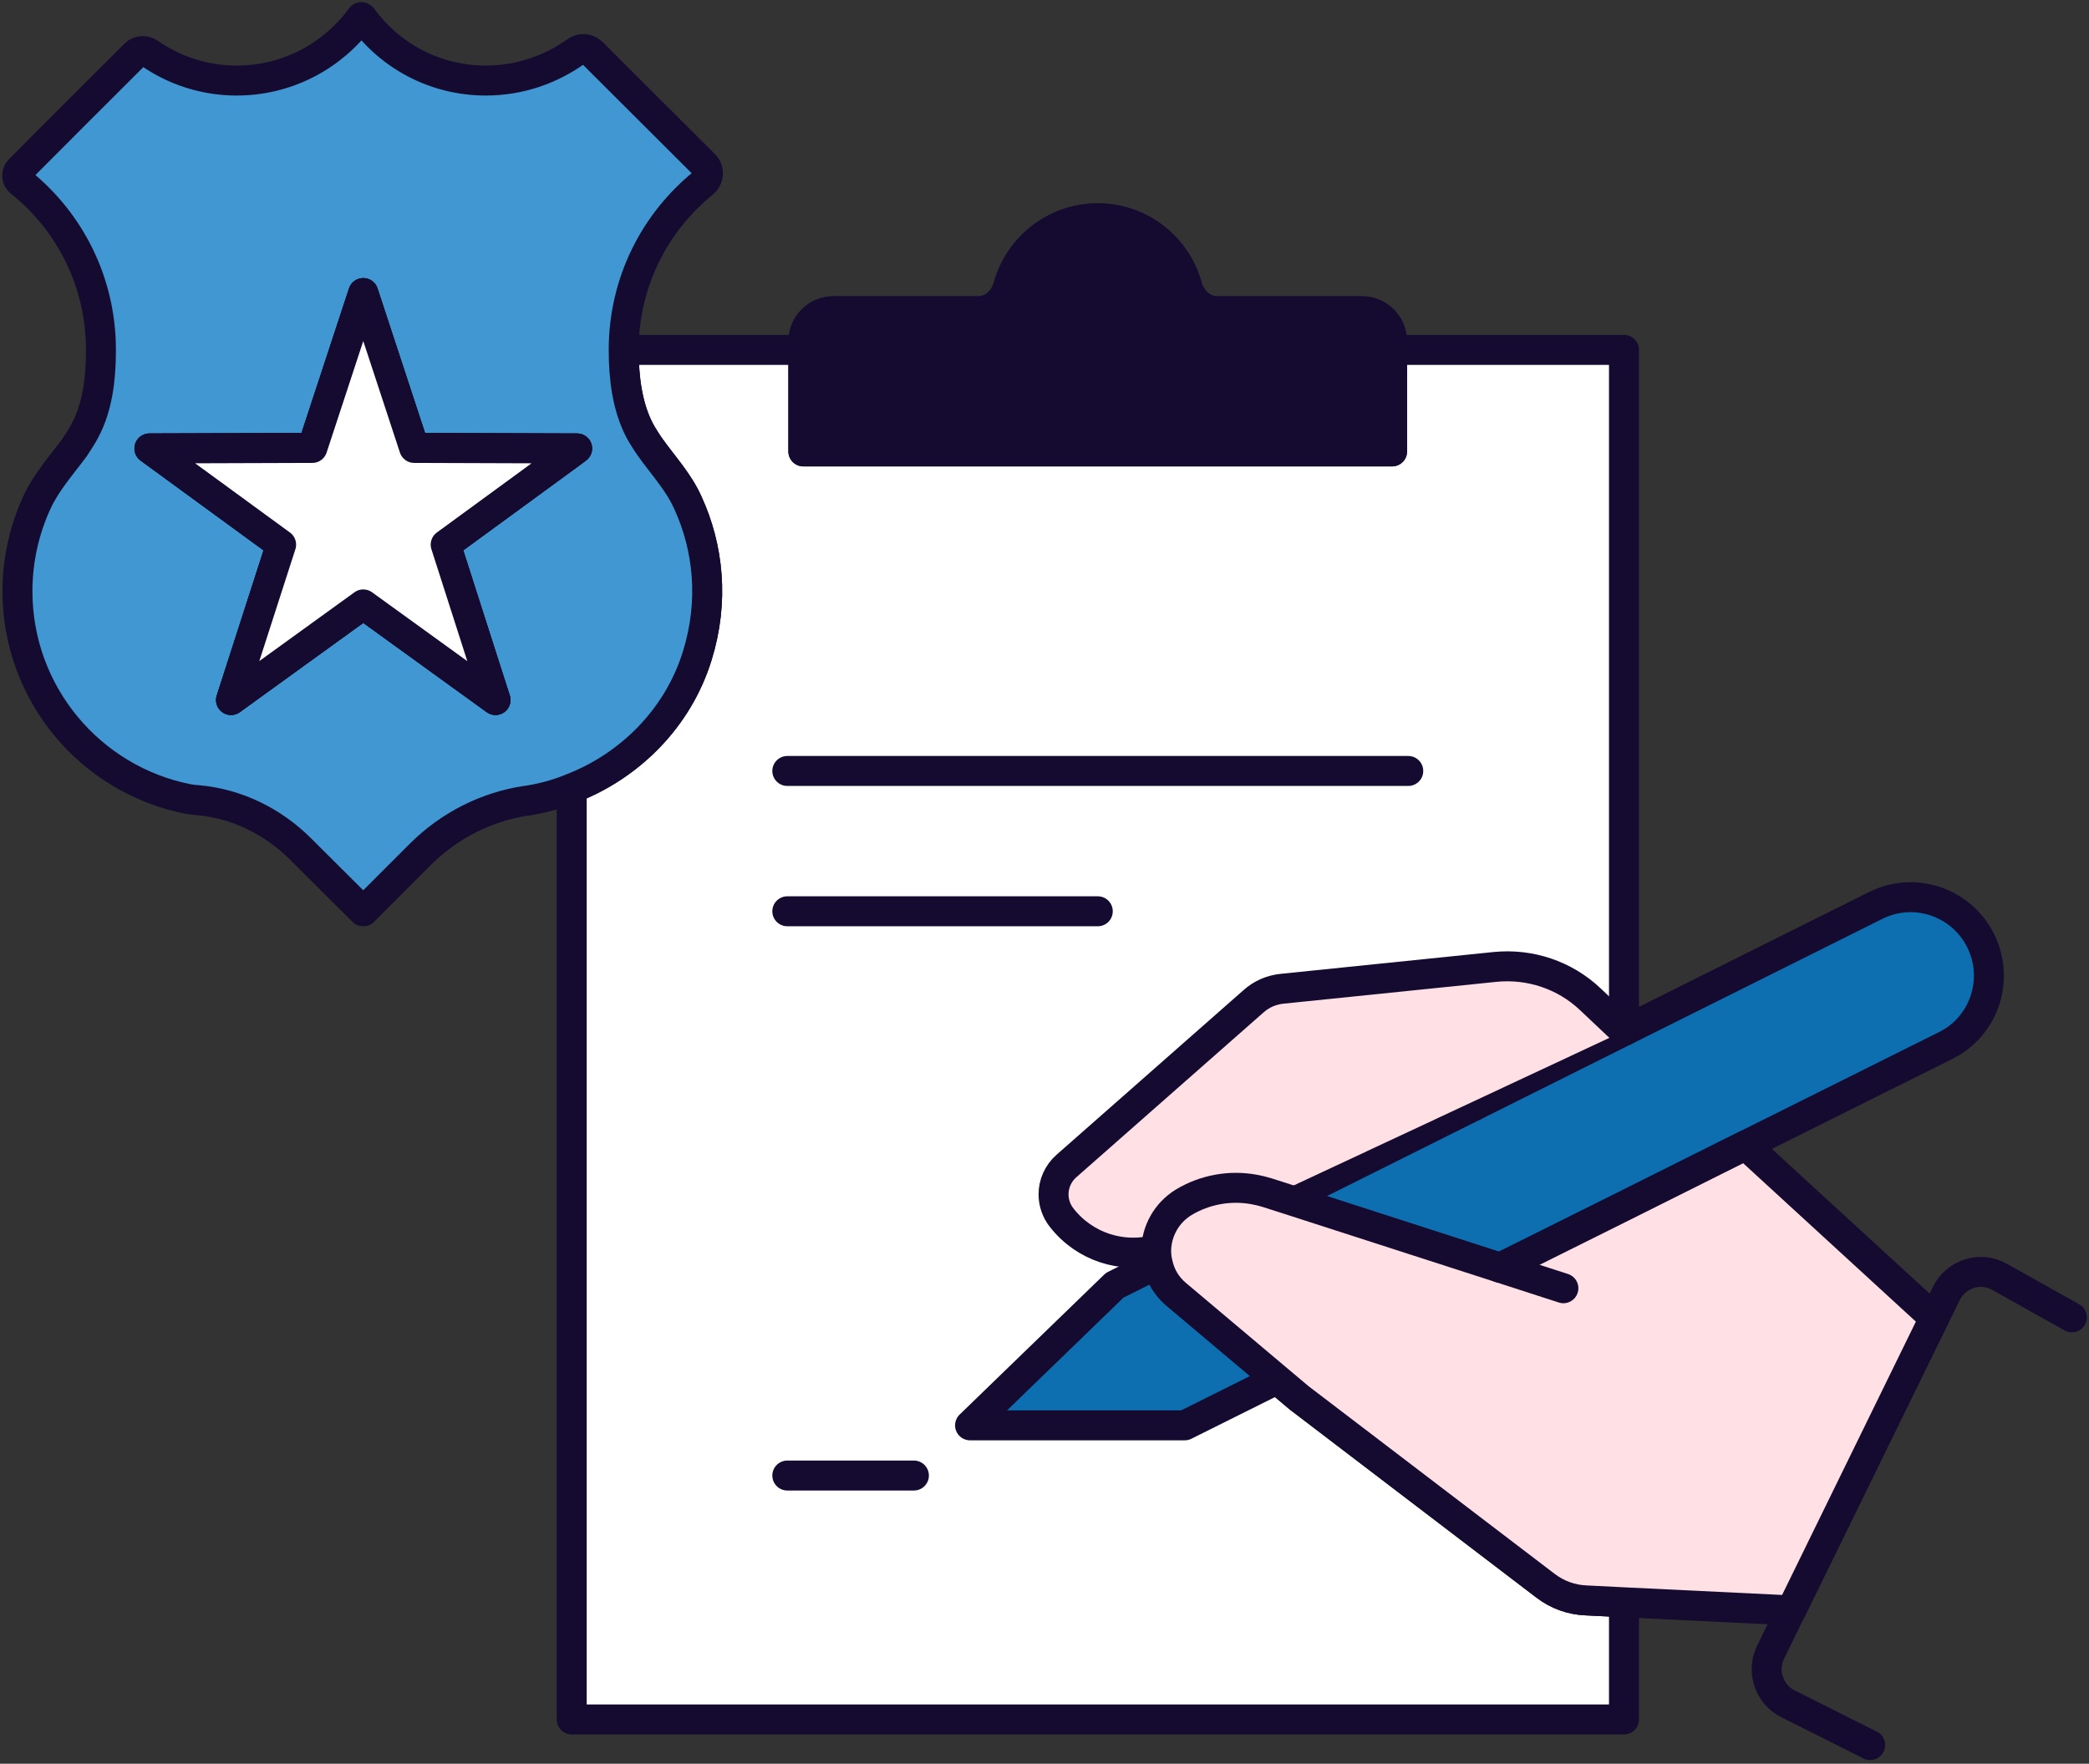
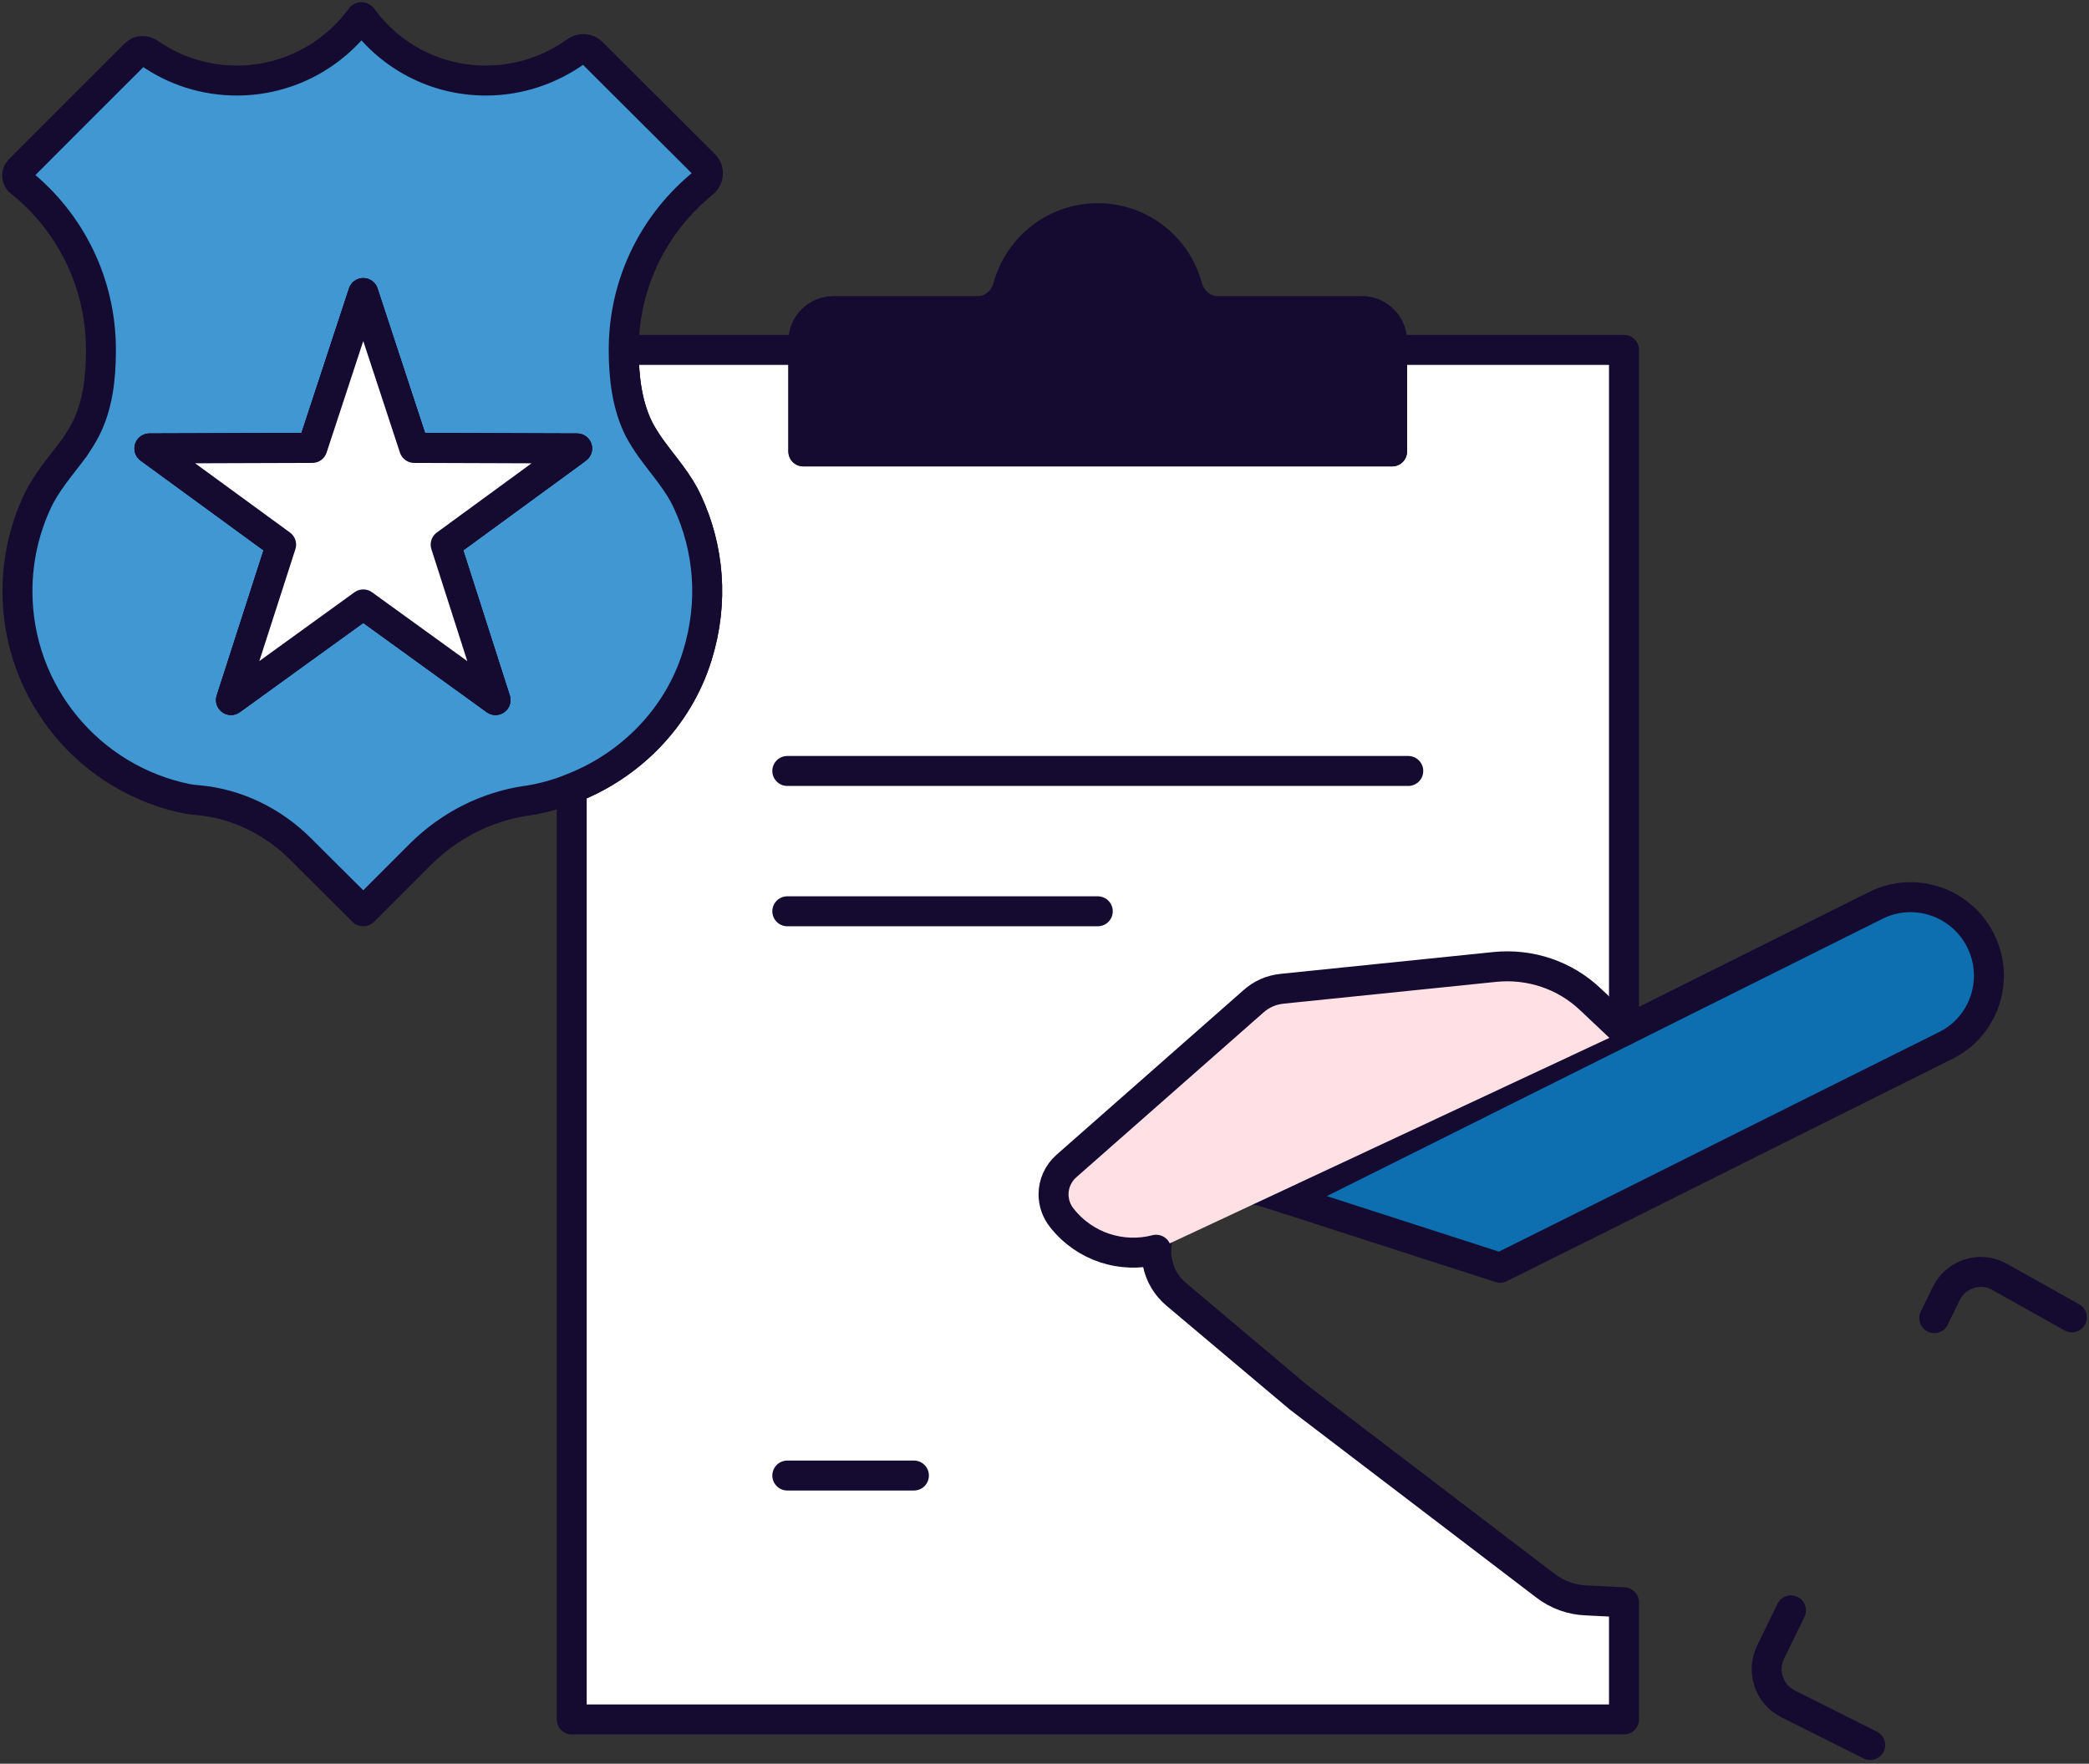
<svg xmlns="http://www.w3.org/2000/svg" width="244px" height="206px" viewBox="0 0 244 206" version="1.1">
  <rect x="0" y="0" width="244" height="206" fill="#333333" stroke="none" />
  <title>ilustracio-denuncia-PIUS</title>
  <g id="Page-1" stroke="none" stroke-width="1" fill="none" fill-rule="evenodd" stroke-linecap="round" stroke-linejoin="round">
    <g id="Pius-Canal" transform="translate(-1261, -332)">
      <g id="ilustracio-denuncia-PIUS" transform="translate(1263, 334)">
        <polygon id="Stroke-1" stroke="#000000" stroke-width="2" points="65.408 50.38 64.779 50.852 64.779 50.38" />
        <g id="Group-34" stroke="#150B31" stroke-width="3.5">
          <path d="M133.043,143.968 L133.043,144.125 C133.043,144.628 133.106,145.132 133.231,145.604 C133.515,146.956 134.238,148.215 135.402,149.19 L147.167,159.099 L149.747,161.27 L178.5,183.196 C179.884,184.265 181.551,184.863 183.281,184.926 L187.685,185.146 L187.685,198.83 L64.779,198.83 L64.779,90.08 C71.605,87.438 77.205,81.838 79.438,74.603 C81.42,68.248 80.759,61.957 78.337,56.703 C77.268,54.312 75.506,52.425 73.996,50.317 C73.587,49.751 72.989,48.807 72.675,48.209 C71.259,45.441 70.85,42.138 70.85,38.866 L91.833,38.866 L91.833,50.726 L160.6,50.726 L160.6,38.866 L187.685,38.866 L187.685,118.424 L170.226,127.138 L148.363,138.054 L146.003,137.299 C145.5,137.141 144.965,137.015 144.43,136.921 C141.631,136.418 138.705,136.953 136.251,138.431 C134.207,139.689 133.106,141.829 133.043,143.968 Z" id="Stroke-2" fill="#FFFFFF" />
          <line x1="89.959" y1="88.048" x2="162.488" y2="88.048" id="Stroke-4" />
          <line x1="89.959" y1="104.437" x2="126.224" y2="104.437" id="Stroke-6" />
          <line x1="89.959" y1="170.341" x2="104.747" y2="170.341" id="Stroke-8" />
          <path d="M160.6,37.849 L160.6,50.725 L91.833,50.725 L91.833,37.849 C91.833,35.908 93.406,34.335 95.347,34.335 L112.227,34.335 C113.935,34.335 115.297,33.108 115.75,31.46 C117.018,26.87 121.233,23.482 126.216,23.482 C131.224,23.482 135.421,26.87 136.682,31.457 C137.135,33.105 138.498,34.335 140.209,34.335 L157.086,34.335 C159.027,34.335 160.6,35.908 160.6,37.849 Z" id="Stroke-10" fill="#150B31" />
-           <path d="M147.167,159.099 L136.377,164.478 L111.305,164.478 L128.198,148.12 L133.231,145.604 C133.515,146.956 134.238,148.215 135.402,149.19 L147.167,159.099 Z" id="Stroke-12" fill="#0D6EB0" />
          <path d="M230.311,111.943 C230.311,115.309 228.455,118.55 225.246,120.122 L201.904,131.762 L187.685,138.871 L173.215,146.075 L148.363,138.054 L170.226,127.138 L187.685,118.424 L217.067,103.764 C221.566,101.499 227.071,103.324 229.336,107.854 C229.996,109.175 230.311,110.559 230.311,111.943 Z" id="Stroke-14" fill="#0D6EB0" />
          <polyline id="Stroke-16" points="144.43 136.921 152.893 131.07 170.226 127.138" />
          <path d="M133.043,143.968 C129.048,145.006 124.706,143.653 122.032,140.256 C121.372,139.438 121.057,138.463 121.057,137.487 C121.057,136.26 121.592,135.034 122.567,134.184 L144.399,114.963 C145.343,114.114 146.507,113.611 147.765,113.485 L172.617,110.937 C176.706,110.528 180.765,111.88 183.753,114.712 L187.685,118.424" id="Stroke-18" fill="#FFE0E5" />
          <path d="M207.189,186.09 L204.798,190.997 C203.729,193.231 204.641,195.905 206.843,197.006 L216.438,201.819" id="Stroke-20" />
          <path d="M223.925,151.958 L225.341,149.064 C226.473,146.767 229.336,145.855 231.569,147.145 L240,151.864" id="Stroke-22" />
-           <path d="M223.925,151.958 L207.221,186.09 L207.189,186.09 L187.685,185.146 L183.281,184.926 C181.551,184.863 179.884,184.265 178.5,183.196 L149.747,161.27 L147.167,159.099 L135.402,149.19 C134.238,148.215 133.515,146.956 133.231,145.604 C133.106,145.132 133.043,144.628 133.043,144.125 L133.043,143.968 C133.106,141.829 134.207,139.689 136.251,138.431 C138.705,136.953 141.631,136.418 144.43,136.921 C144.965,137.015 145.5,137.141 146.003,137.299 L148.363,138.054 L173.215,146.075 L187.685,138.871 L201.904,131.762 L223.925,151.958 Z" id="Stroke-24" fill="#FFE0E5" />
-           <line x1="180.607" y1="148.466" x2="173.215" y2="146.075" id="Stroke-26" />
          <path d="M64.779,50.852 L50.056,61.611 L55.876,79.762 L40.43,68.594 L24.984,79.762 L30.836,61.611 L15.453,50.38 L34.485,50.317 L40.43,32.229 L46.376,50.317 L64.779,50.38 L65.408,50.38 L64.779,50.852 Z M73.996,50.317 C73.587,49.751 72.989,48.807 72.675,48.209 C71.259,45.441 70.85,42.138 70.85,38.866 C70.85,30.97 74.468,23.987 80.13,19.394 C80.791,18.859 80.885,17.852 80.288,17.255 L67.138,4.137 C66.635,3.633 65.848,3.602 65.282,4.011 C62.325,6.119 58.707,7.408 54.744,7.408 C48.798,7.408 43.545,4.514 40.304,0.047 C40.241,-0.016 40.179,-0.016 40.147,0.047 C36.875,4.514 31.591,7.408 25.645,7.408 C21.901,7.408 18.378,6.244 15.484,4.231 C14.949,3.854 14.257,3.854 13.785,4.325 C11.143,6.936 2.806,15.304 0.258,17.852 C-0.119,18.261 -0.088,18.922 0.384,19.268 C6.141,23.861 9.79,30.939 9.79,38.866 C9.79,42.169 9.413,45.441 7.966,48.209 C7.651,48.839 7.053,49.751 6.676,50.317 C5.134,52.393 3.404,54.312 2.303,56.703 C0.856,59.849 0.038,63.372 0.038,67.053 C0.038,79.038 8.563,89.042 19.888,91.307 C20.203,91.37 20.643,91.433 21.178,91.464 C25.676,91.873 29.892,93.949 33.101,97.158 L40.367,104.393 C40.399,104.456 40.462,104.456 40.493,104.393 L47.162,97.724 C50.497,94.421 54.807,92.219 59.462,91.527 L59.525,91.527 C61.35,91.244 63.111,90.772 64.779,90.08 C71.605,87.438 77.205,81.838 79.438,74.603 C81.42,68.248 80.759,61.957 78.337,56.703 C77.268,54.312 75.506,52.425 73.996,50.317 Z" id="Stroke-28" fill="#4097D2" />
          <polygon id="Stroke-30" points="64.779 50.852 50.056 61.611 55.876 79.762 40.43 68.594 24.984 79.762 30.836 61.611 15.453 50.38 34.485 50.317 40.43 32.229 46.376 50.317 64.779 50.38 65.408 50.38" />
          <polygon id="Stroke-32" fill="#FFFFFF" points="64.779 50.852 50.056 61.611 55.876 79.762 40.43 68.594 24.984 79.762 30.836 61.611 15.453 50.38 34.485 50.317 40.43 32.229 46.376 50.317 64.779 50.38 65.408 50.38" />
        </g>
      </g>
    </g>
  </g>
</svg>